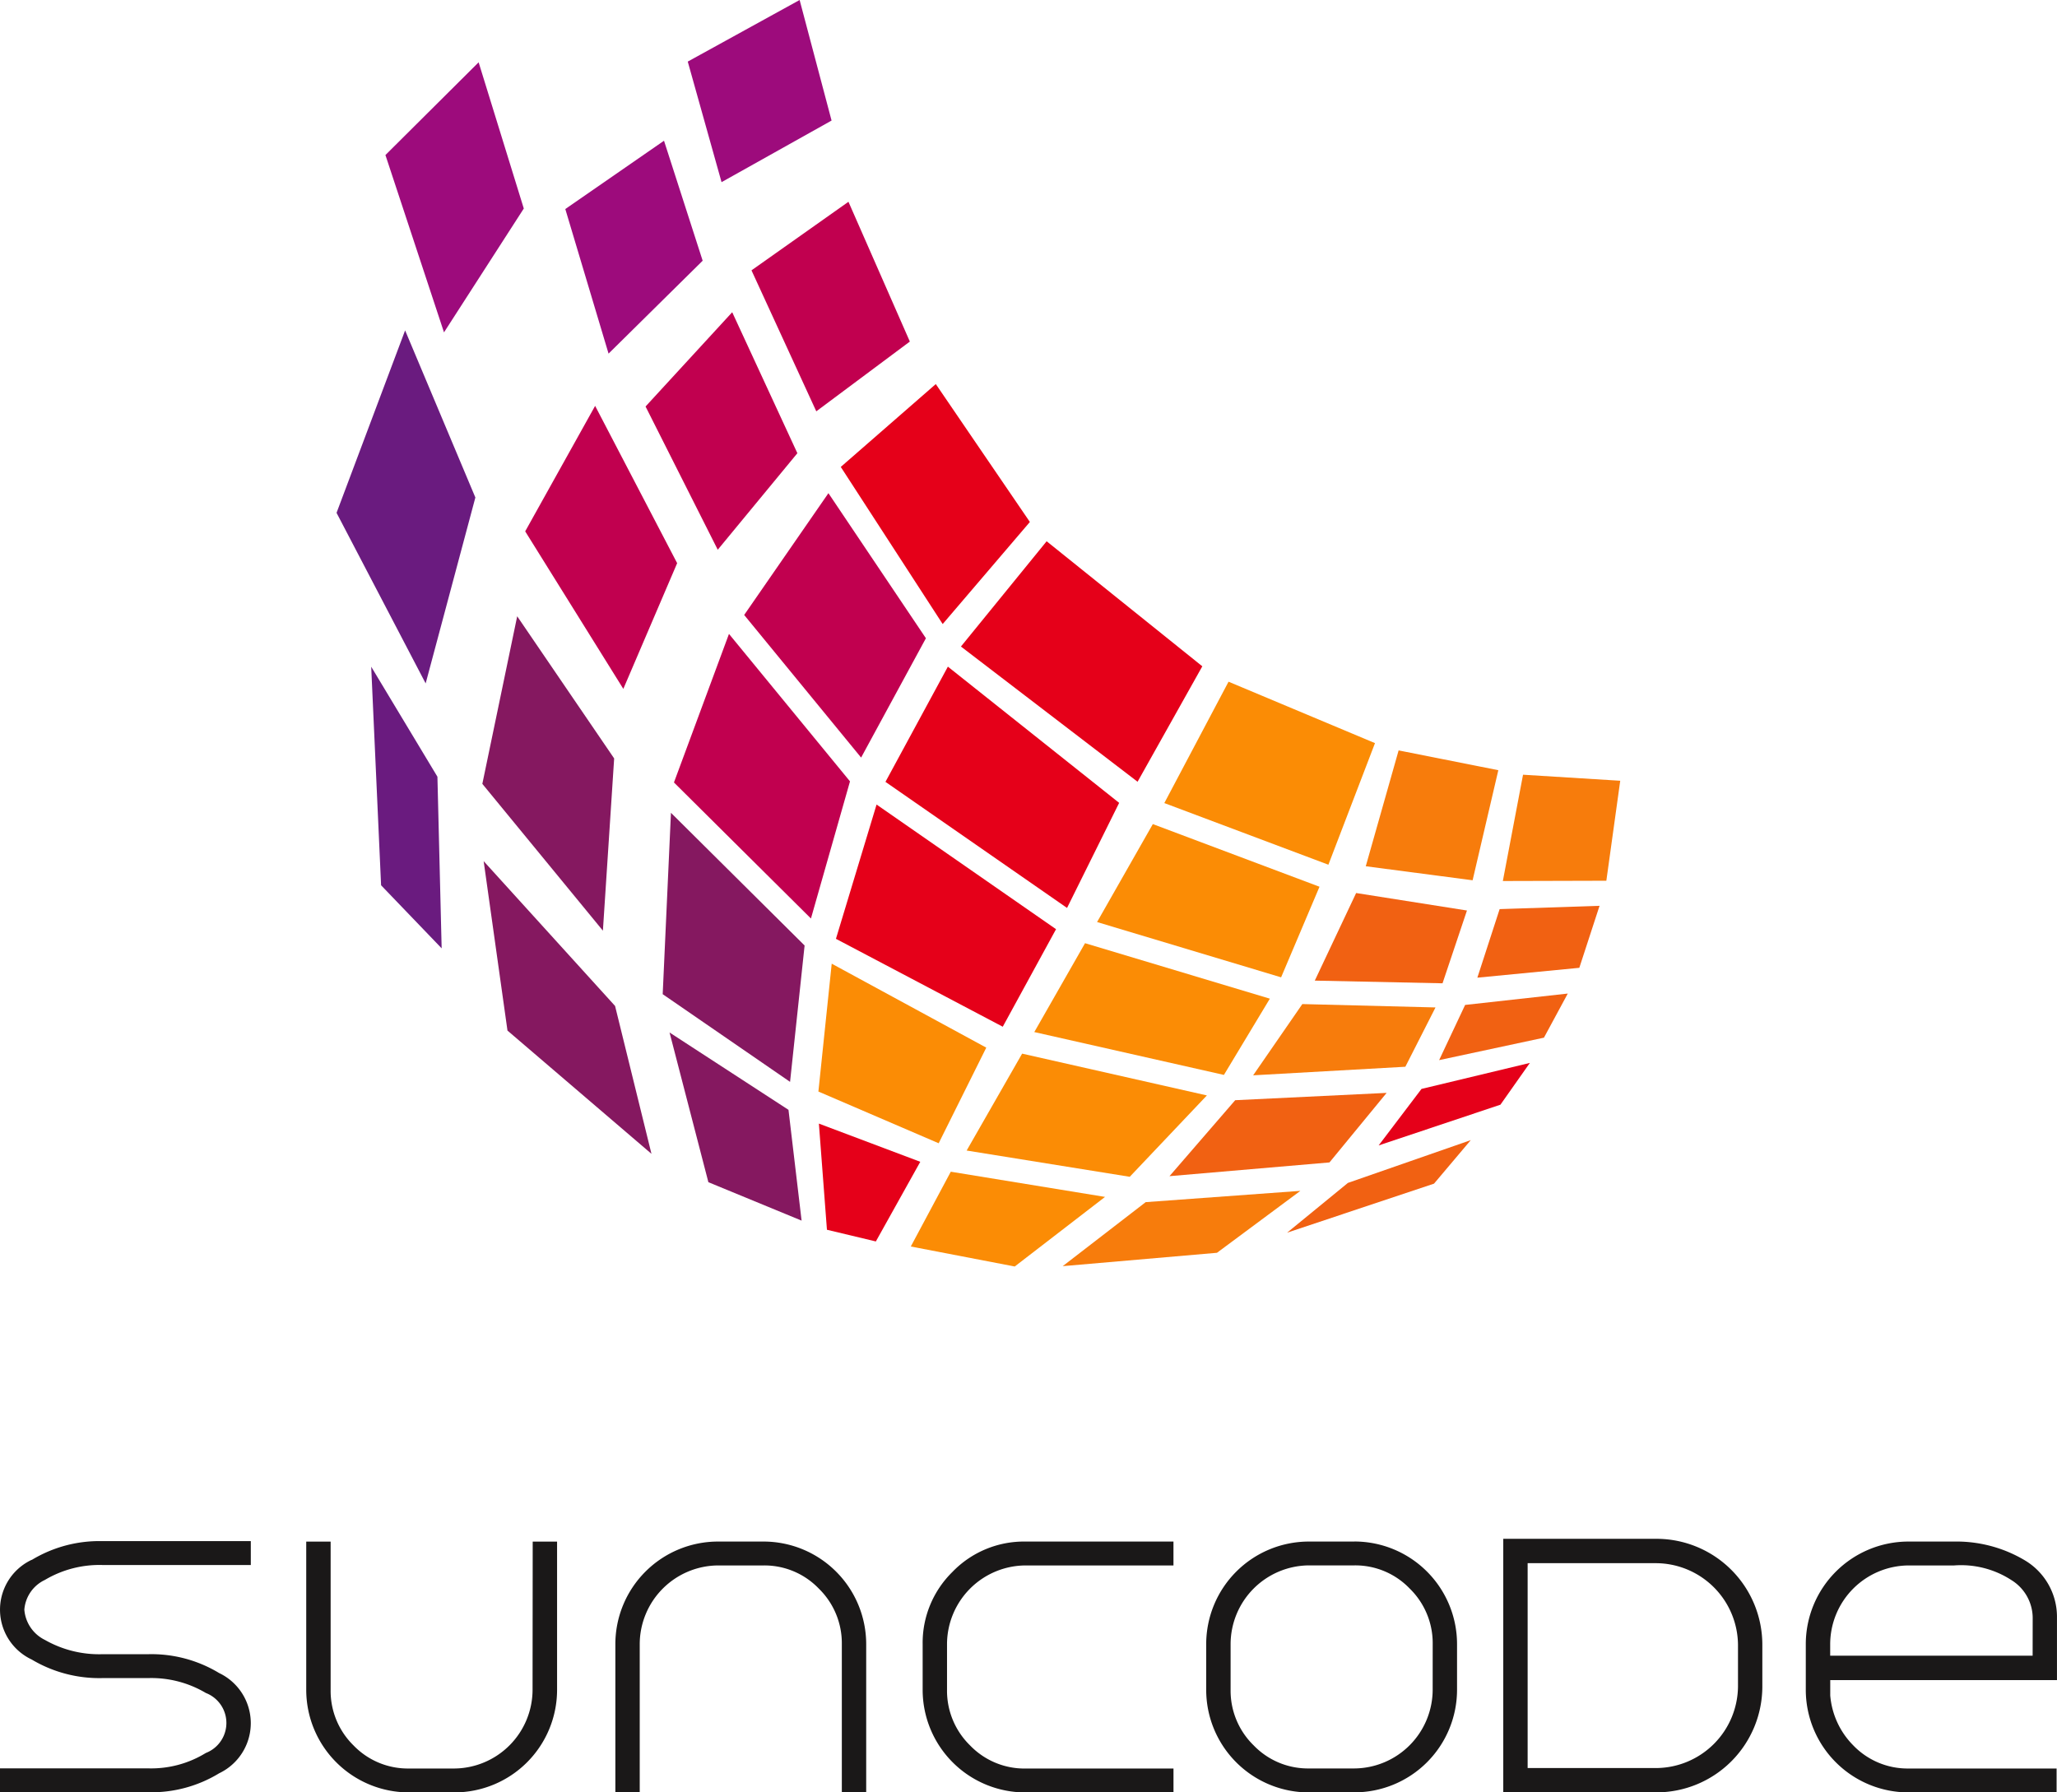
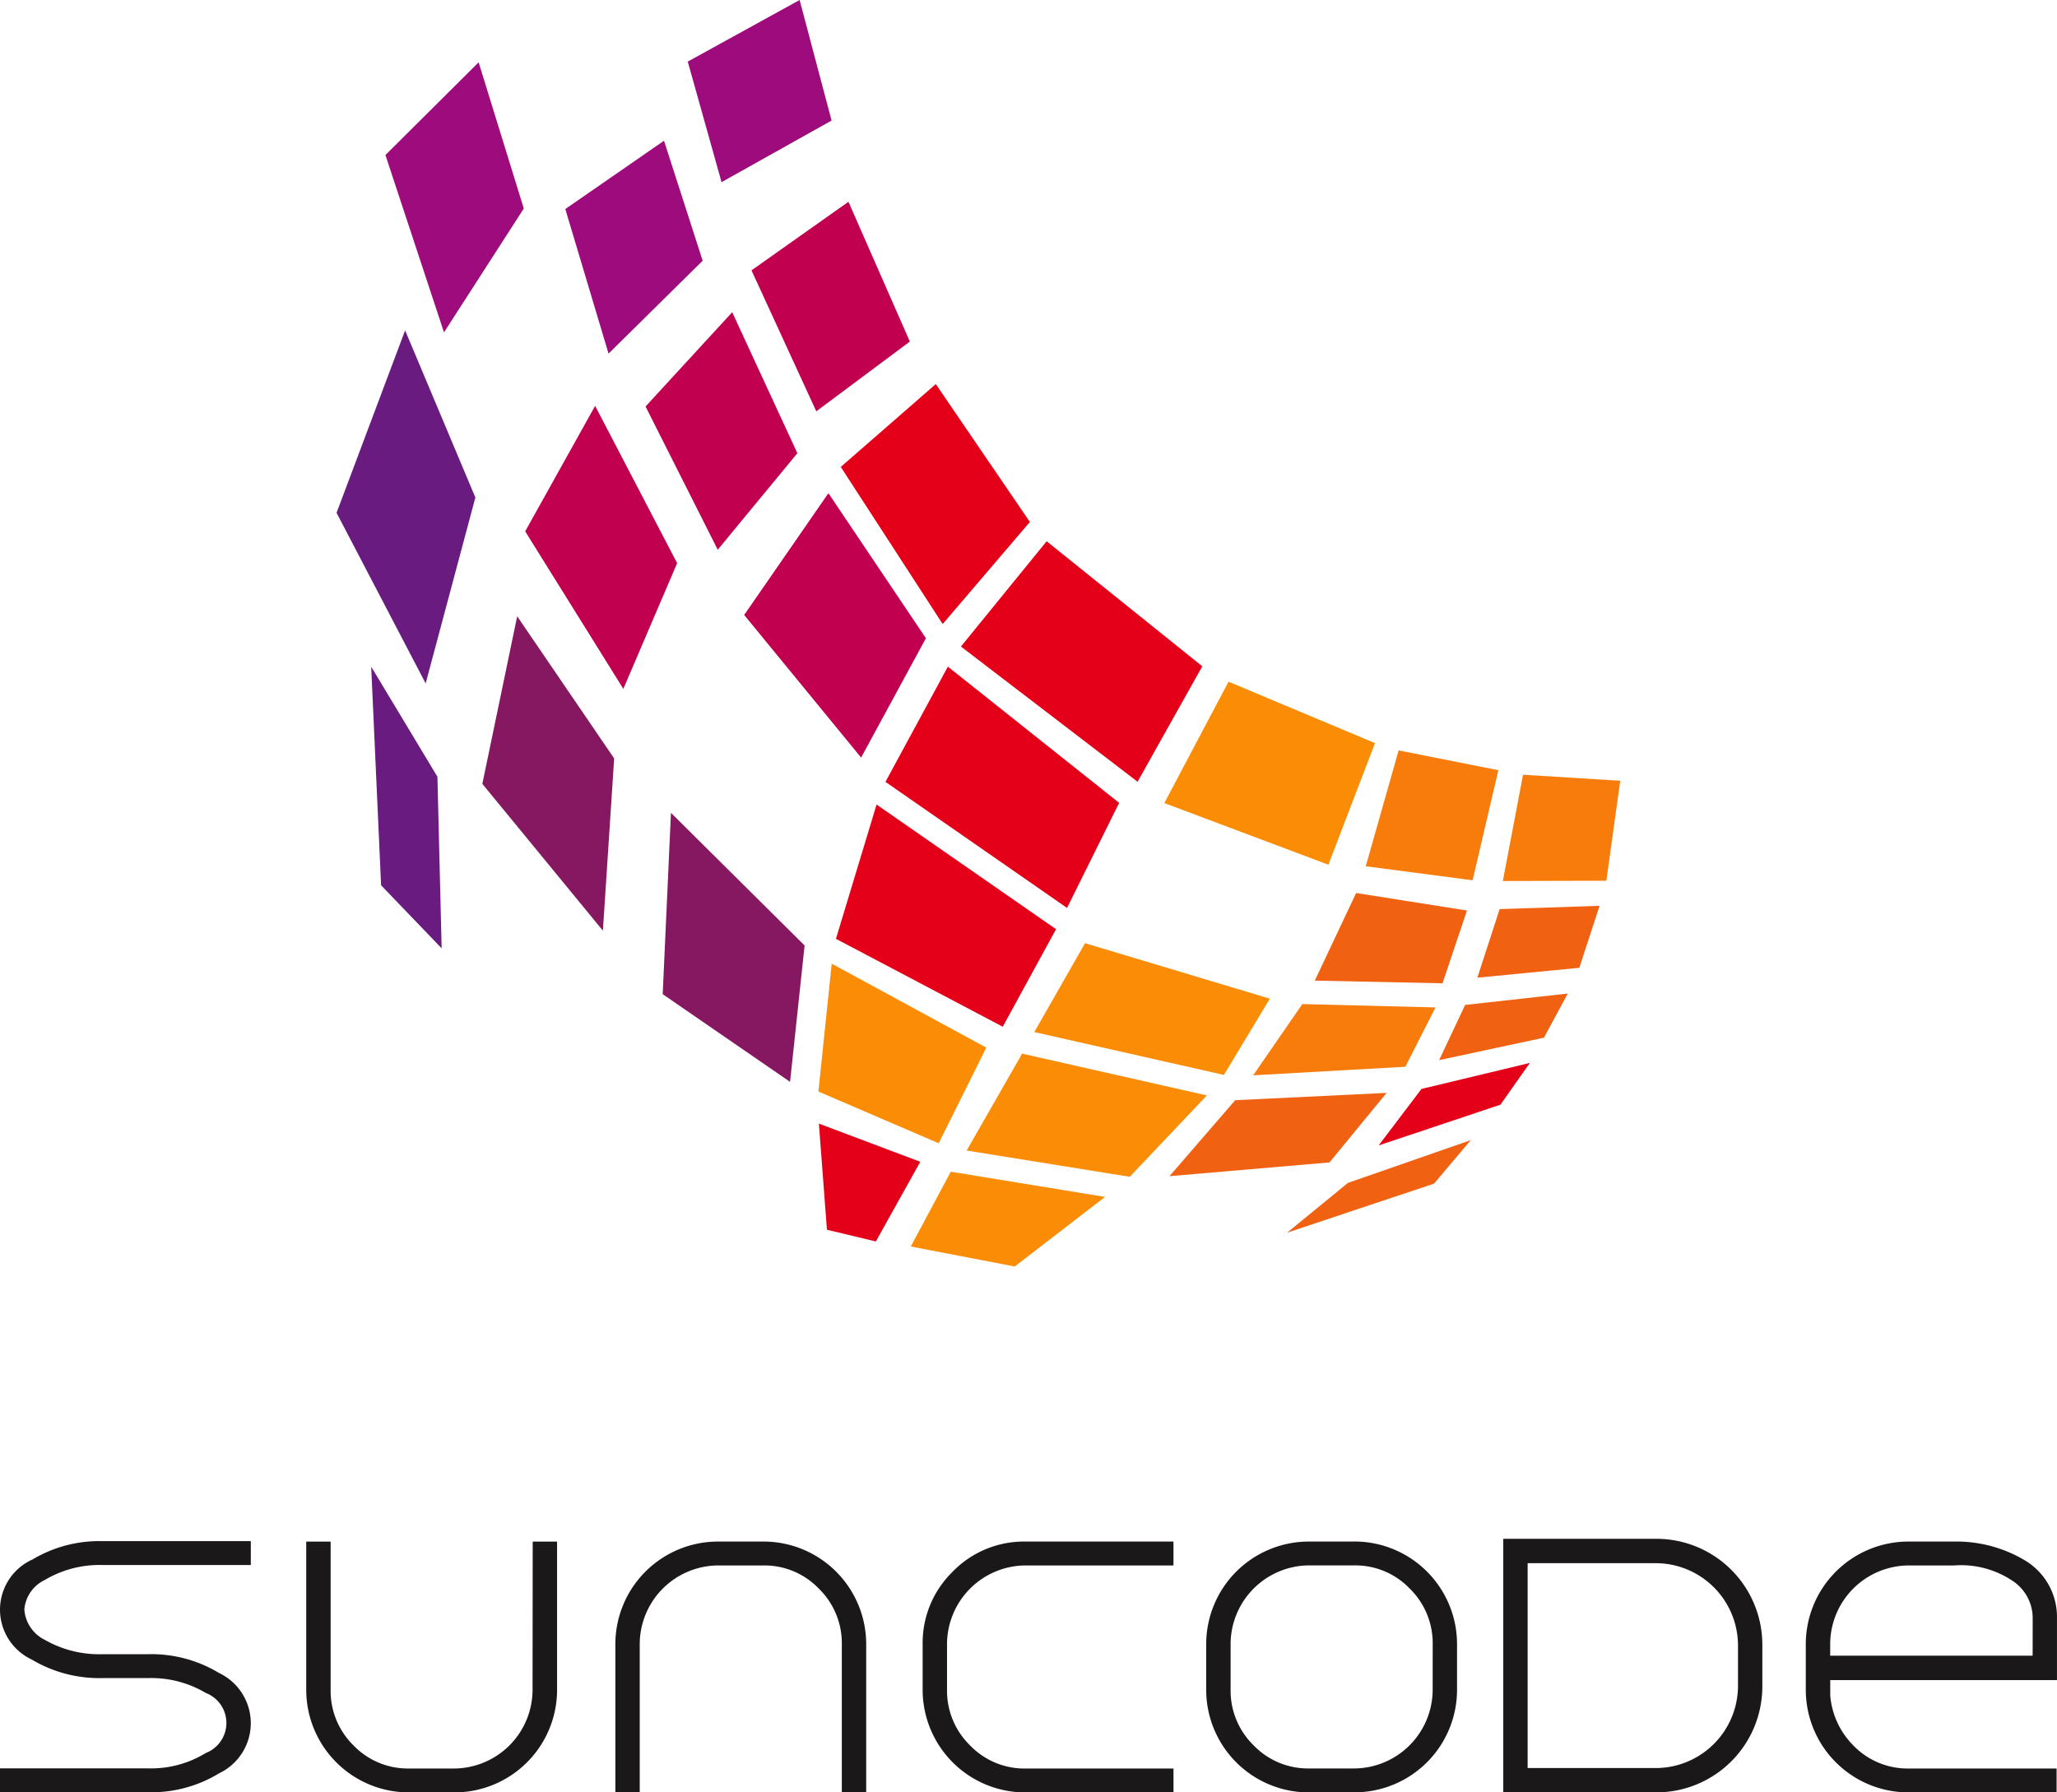
<svg xmlns="http://www.w3.org/2000/svg" width="72" height="62.739" viewBox="0 0 72 62.739">
  <defs>
    <clipPath id="a">
      <rect width="72" height="62.739" fill="none" />
    </clipPath>
  </defs>
  <g clip-path="url(#a)">
    <path d="M1.111,277a1.927,1.927,0,0,0,0,3.49,4.619,4.619,0,0,0,2.479.65h1.6a3.741,3.741,0,0,1,2.016.521,1.126,1.126,0,0,1,0,2.1,3.65,3.65,0,0,1-2.017.539H0v.836H5.19a4.554,4.554,0,0,0,2.48-.663,1.943,1.943,0,0,0,0-3.51,4.576,4.576,0,0,0-2.48-.659h-1.6a3.835,3.835,0,0,1-2.017-.5,1.293,1.293,0,0,1-.72-1.059,1.257,1.257,0,0,1,.718-1.04,3.74,3.74,0,0,1,2.02-.523H8.78v-.836H3.591a4.572,4.572,0,0,0-2.48.659" transform="translate(-0.001 -222.401)" fill="#1a1818" />
    <path d="M62.819,281.621a2.761,2.761,0,0,1-2.743,2.755H58.483a2.64,2.64,0,0,1-1.932-.809,2.672,2.672,0,0,1-.8-1.945v-5.189h-.854v5.189a3.592,3.592,0,0,0,3.59,3.59h1.6a3.592,3.592,0,0,0,3.59-3.59v-5.189h-.853Z" transform="translate(-44.178 -222.472)" fill="#1a1818" />
    <path d="M115.535,276.432h-1.6a3.594,3.594,0,0,0-3.59,3.59v5.189h.853v-5.189a2.761,2.761,0,0,1,2.744-2.754h1.593a2.638,2.638,0,0,1,1.931.81,2.67,2.67,0,0,1,.806,1.944v5.189h.853v-5.189a3.594,3.594,0,0,0-3.59-3.59" transform="translate(-88.806 -222.472)" fill="#1a1818" />
    <path d="M166.5,277.485a3.476,3.476,0,0,0-1.053,2.538v1.6a3.592,3.592,0,0,0,3.591,3.59h5.189v-.836h-5.189a2.641,2.641,0,0,1-1.932-.81,2.671,2.671,0,0,1-.806-1.945v-1.6a2.763,2.763,0,0,1,2.748-2.754h5.178v-.836h-5.189a3.477,3.477,0,0,0-2.538,1.053" transform="translate(-133.152 -222.472)" fill="#1a1818" />
    <path d="M221.476,276.432h-1.6a3.593,3.593,0,0,0-3.59,3.59v1.6a3.592,3.592,0,0,0,3.453,3.588l1.737,0a3.592,3.592,0,0,0,3.59-3.59v-1.6a3.593,3.593,0,0,0-3.59-3.59m2.737,5.189a2.762,2.762,0,0,1-2.743,2.755h-1.593a2.638,2.638,0,0,1-1.931-.809,2.671,2.671,0,0,1-.806-1.945v-1.6a2.762,2.762,0,0,1,2.743-2.754h1.594a2.637,2.637,0,0,1,1.931.81,2.67,2.67,0,0,1,.806,1.944Z" transform="translate(-174.066 -222.472)" fill="#1a1818" />
    <path d="M274.916,275.933h-5.359v8.876h5.359a3.707,3.707,0,0,0,3.709-3.708v-1.458a3.708,3.708,0,0,0-3.709-3.709m2.857,5.168a2.882,2.882,0,0,1-2.857,2.856H270.41v-7.171h4.506a2.883,2.883,0,0,1,2.857,2.856Z" transform="translate(-216.939 -222.07)" fill="#1a1818" />
    <path d="M332.6,279.047a2.3,2.3,0,0,0-1.124-1.957,4.672,4.672,0,0,0-2.478-.658h-1.6a3.594,3.594,0,0,0-3.59,3.59v1.6a3.593,3.593,0,0,0,3.59,3.59h5.189v-.836H327.4a2.637,2.637,0,0,1-1.931-.81,2.809,2.809,0,0,1-.805-1.744v-.541H332.6Zm-.852,1.381h-7.086v-.406a2.762,2.762,0,0,1,2.744-2.754H329a3.235,3.235,0,0,1,2.01.516,1.564,1.564,0,0,1,.74,1.36Z" transform="translate(-260.601 -222.472)" fill="#1a1818" />
    <path d="M232.921,205.943l-2.128,1.742,5.142-1.716,1.286-1.523Z" transform="translate(-185.741 -164.537)" fill="#f16112" />
    <path d="M248.693,191.5l-1.5,1.978,4.263-1.426,1.03-1.462Z" transform="translate(-198.937 -153.384)" fill="#e50019" />
    <path d="M258.963,178.56l-.91,1.932,3.669-.786.834-1.544Z" transform="translate(-207.68 -143.384)" fill="#f16112" />
    <path d="M265.69,162.545l-.78,2.4,3.569-.345.708-2.17Z" transform="translate(-213.199 -130.723)" fill="#f16112" />
    <path d="M270.189,138.926l-.707,3.721,3.623-.01.486-3.5Z" transform="translate(-216.879 -111.808)" fill="#f77c0c" />
    <path d="M246.05,134.564l-1.15,4.055,3.74.491.9-3.853Z" transform="translate(-197.095 -108.297)" fill="#f77c0c" />
    <path d="M237.206,160.134l-1.447,3.066,4.471.094.855-2.548Z" transform="translate(-189.738 -128.875)" fill="#f16112" />
    <path d="M226.429,180.049l-1.722,2.494,5.328-.3,1.055-2.076Z" transform="translate(-180.844 -144.903)" fill="#f77c0c" />
    <path d="M212,196.228l-2.3,2.659,5.6-.481,2-2.434Z" transform="translate(-168.765 -157.717)" fill="#f16112" />
-     <path d="M193.458,213.938l-2.905,2.241,5.4-.468,2.92-2.168Z" transform="translate(-153.356 -171.859)" fill="#f77c0c" />
    <path d="M211.03,122.242l-2.248,4.248,5.743,2.158,1.631-4.256Z" transform="translate(-168.028 -98.38)" fill="#fb8c05" />
-     <path d="M198.674,147.776l-1.952,3.429,6.442,1.935,1.344-3.171Z" transform="translate(-158.322 -118.93)" fill="#fb8c05" />
    <path d="M187.242,169.133l-1.776,3.111,6.637,1.5,1.608-2.669Z" transform="translate(-149.263 -136.118)" fill="#fb8c05" />
    <path d="M179.023,193.242l2.7-2.848-6.467-1.463-1.942,3.392Z" transform="translate(-139.479 -152.05)" fill="#fb8c05" />
    <path d="M164.728,210.1l-1.4,2.618,3.638.7,3.161-2.436Z" transform="translate(-131.448 -169.086)" fill="#fb8c05" />
    <path d="M175.329,97.059l-3,3.685,6.183,4.733,2.266-4.041Z" transform="translate(-138.694 -78.113)" fill="#e50019" />
    <path d="M160.956,119.539l-2.185,4.033,6.356,4.413,1.824-3.678Z" transform="translate(-127.778 -96.204)" fill="#e50019" />
    <path d="M151.318,144.272l-1.422,4.7,5.839,3.077,1.865-3.414Z" transform="translate(-120.636 -116.11)" fill="#e50019" />
    <path d="M147.219,172.8l-.466,4.476,4.21,1.81,1.666-3.347Z" transform="translate(-118.107 -139.068)" fill="#fb8c05" />
    <path d="M146.834,201.483l.282,3.716,1.712.409,1.555-2.788Z" transform="translate(-118.171 -162.153)" fill="#e50019" />
    <path d="M157.379,73.7l-3.293-4.827-3.326,2.9,3.567,5.5Z" transform="translate(-121.331 -55.429)" fill="#e50019" />
    <path d="M136.389,88.437,133.44,92.7l4.093,4.992,2.268-4.177Z" transform="translate(-107.392 -71.174)" fill="#c1004f" />
-     <path d="M122.775,113.668l-1.926,5.2,4.795,4.762,1.367-4.8Z" transform="translate(-97.259 -91.479)" fill="#c1004f" />
    <path d="M119.1,145.749l-.289,6.349,4.458,3.069.509-4.773Z" transform="translate(-95.615 -117.298)" fill="#851860" />
-     <path d="M124.682,191.731l-.459-3.878-4.163-2.707,1.359,5.24Z" transform="translate(-96.624 -149.005)" fill="#851860" />
-     <path d="M92.612,164.664l-1.274-5.176-4.6-5.069.834,5.931Z" transform="translate(-69.809 -124.276)" fill="#851860" />
+     <path d="M124.682,191.731Z" transform="translate(-96.624 -149.005)" fill="#851860" />
    <path d="M87.708,110.51l-1.22,5.866,4.22,5.139.394-6.029Z" transform="translate(-69.605 -88.938)" fill="#851860" />
    <path d="M96.62,72.78l-2.448,4.392,3.435,5.514,1.884-4.4Z" transform="translate(-75.789 -58.573)" fill="#c1004f" />
    <path d="M121.073,60.925l-2.281-4.935-3.033,3.3,2.527,5.014Z" transform="translate(-93.163 -45.061)" fill="#c1004f" />
    <path d="M140.294,41.076l-2.149-4.893-3.394,2.4,2.268,4.935Z" transform="translate(-108.447 -29.12)" fill="#c1004f" />
    <path d="M128.36,4.22,127.242,0l-3.916,2.156,1.183,4.22Z" transform="translate(-99.253 0)" fill="#9d0b7c" />
    <path d="M106.175,29.427l-1.353-4.2-3.455,2.391,1.514,5.061Z" transform="translate(-81.58 -20.301)" fill="#9d0b7c" />
    <path d="M73.953,16.293l-1.581-5.118L69.11,14.421l2.05,6.207Z" transform="translate(-55.619 -8.994)" fill="#9d0b7c" />
    <path d="M62.759,59.243l-2.4,6.386L63.478,71.6l1.74-6.508Z" transform="translate(-48.579 -47.678)" fill="#6a1b7f" />
    <path d="M69.026,129.41l-.148-6.007-2.318-3.851.346,7.651Z" transform="translate(-53.567 -96.215)" fill="#6a1b7f" />
  </g>
</svg>